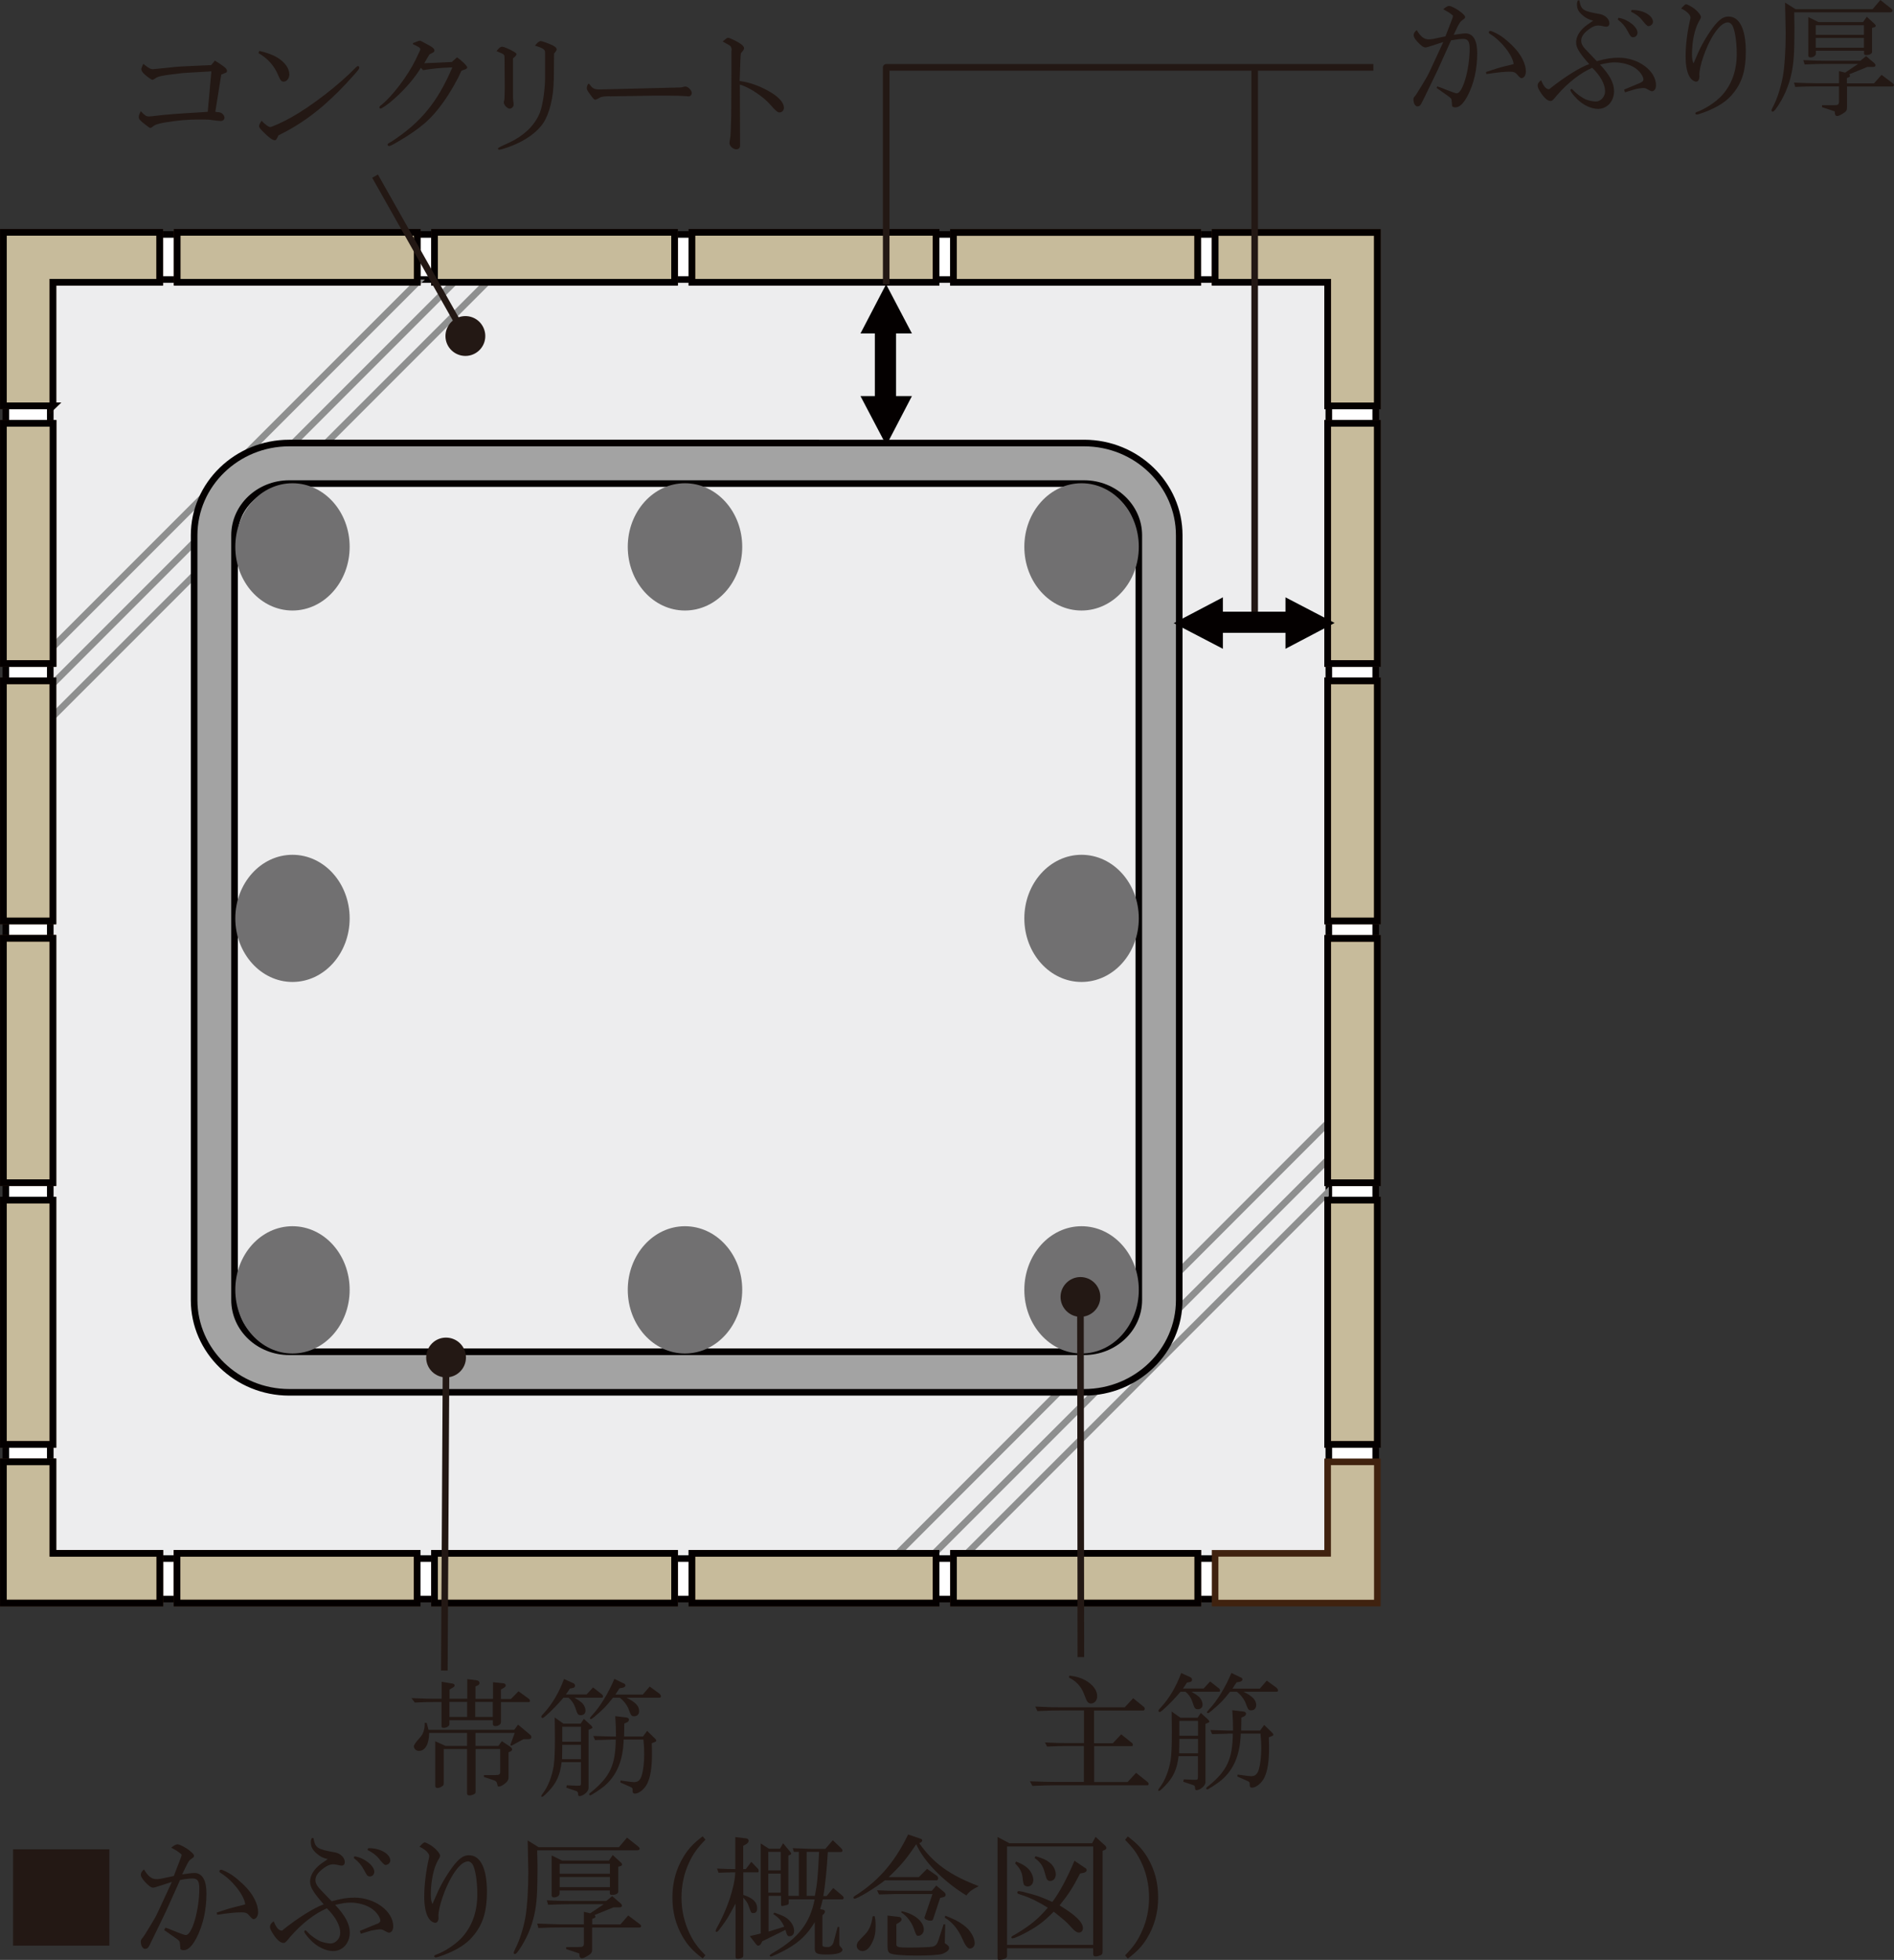
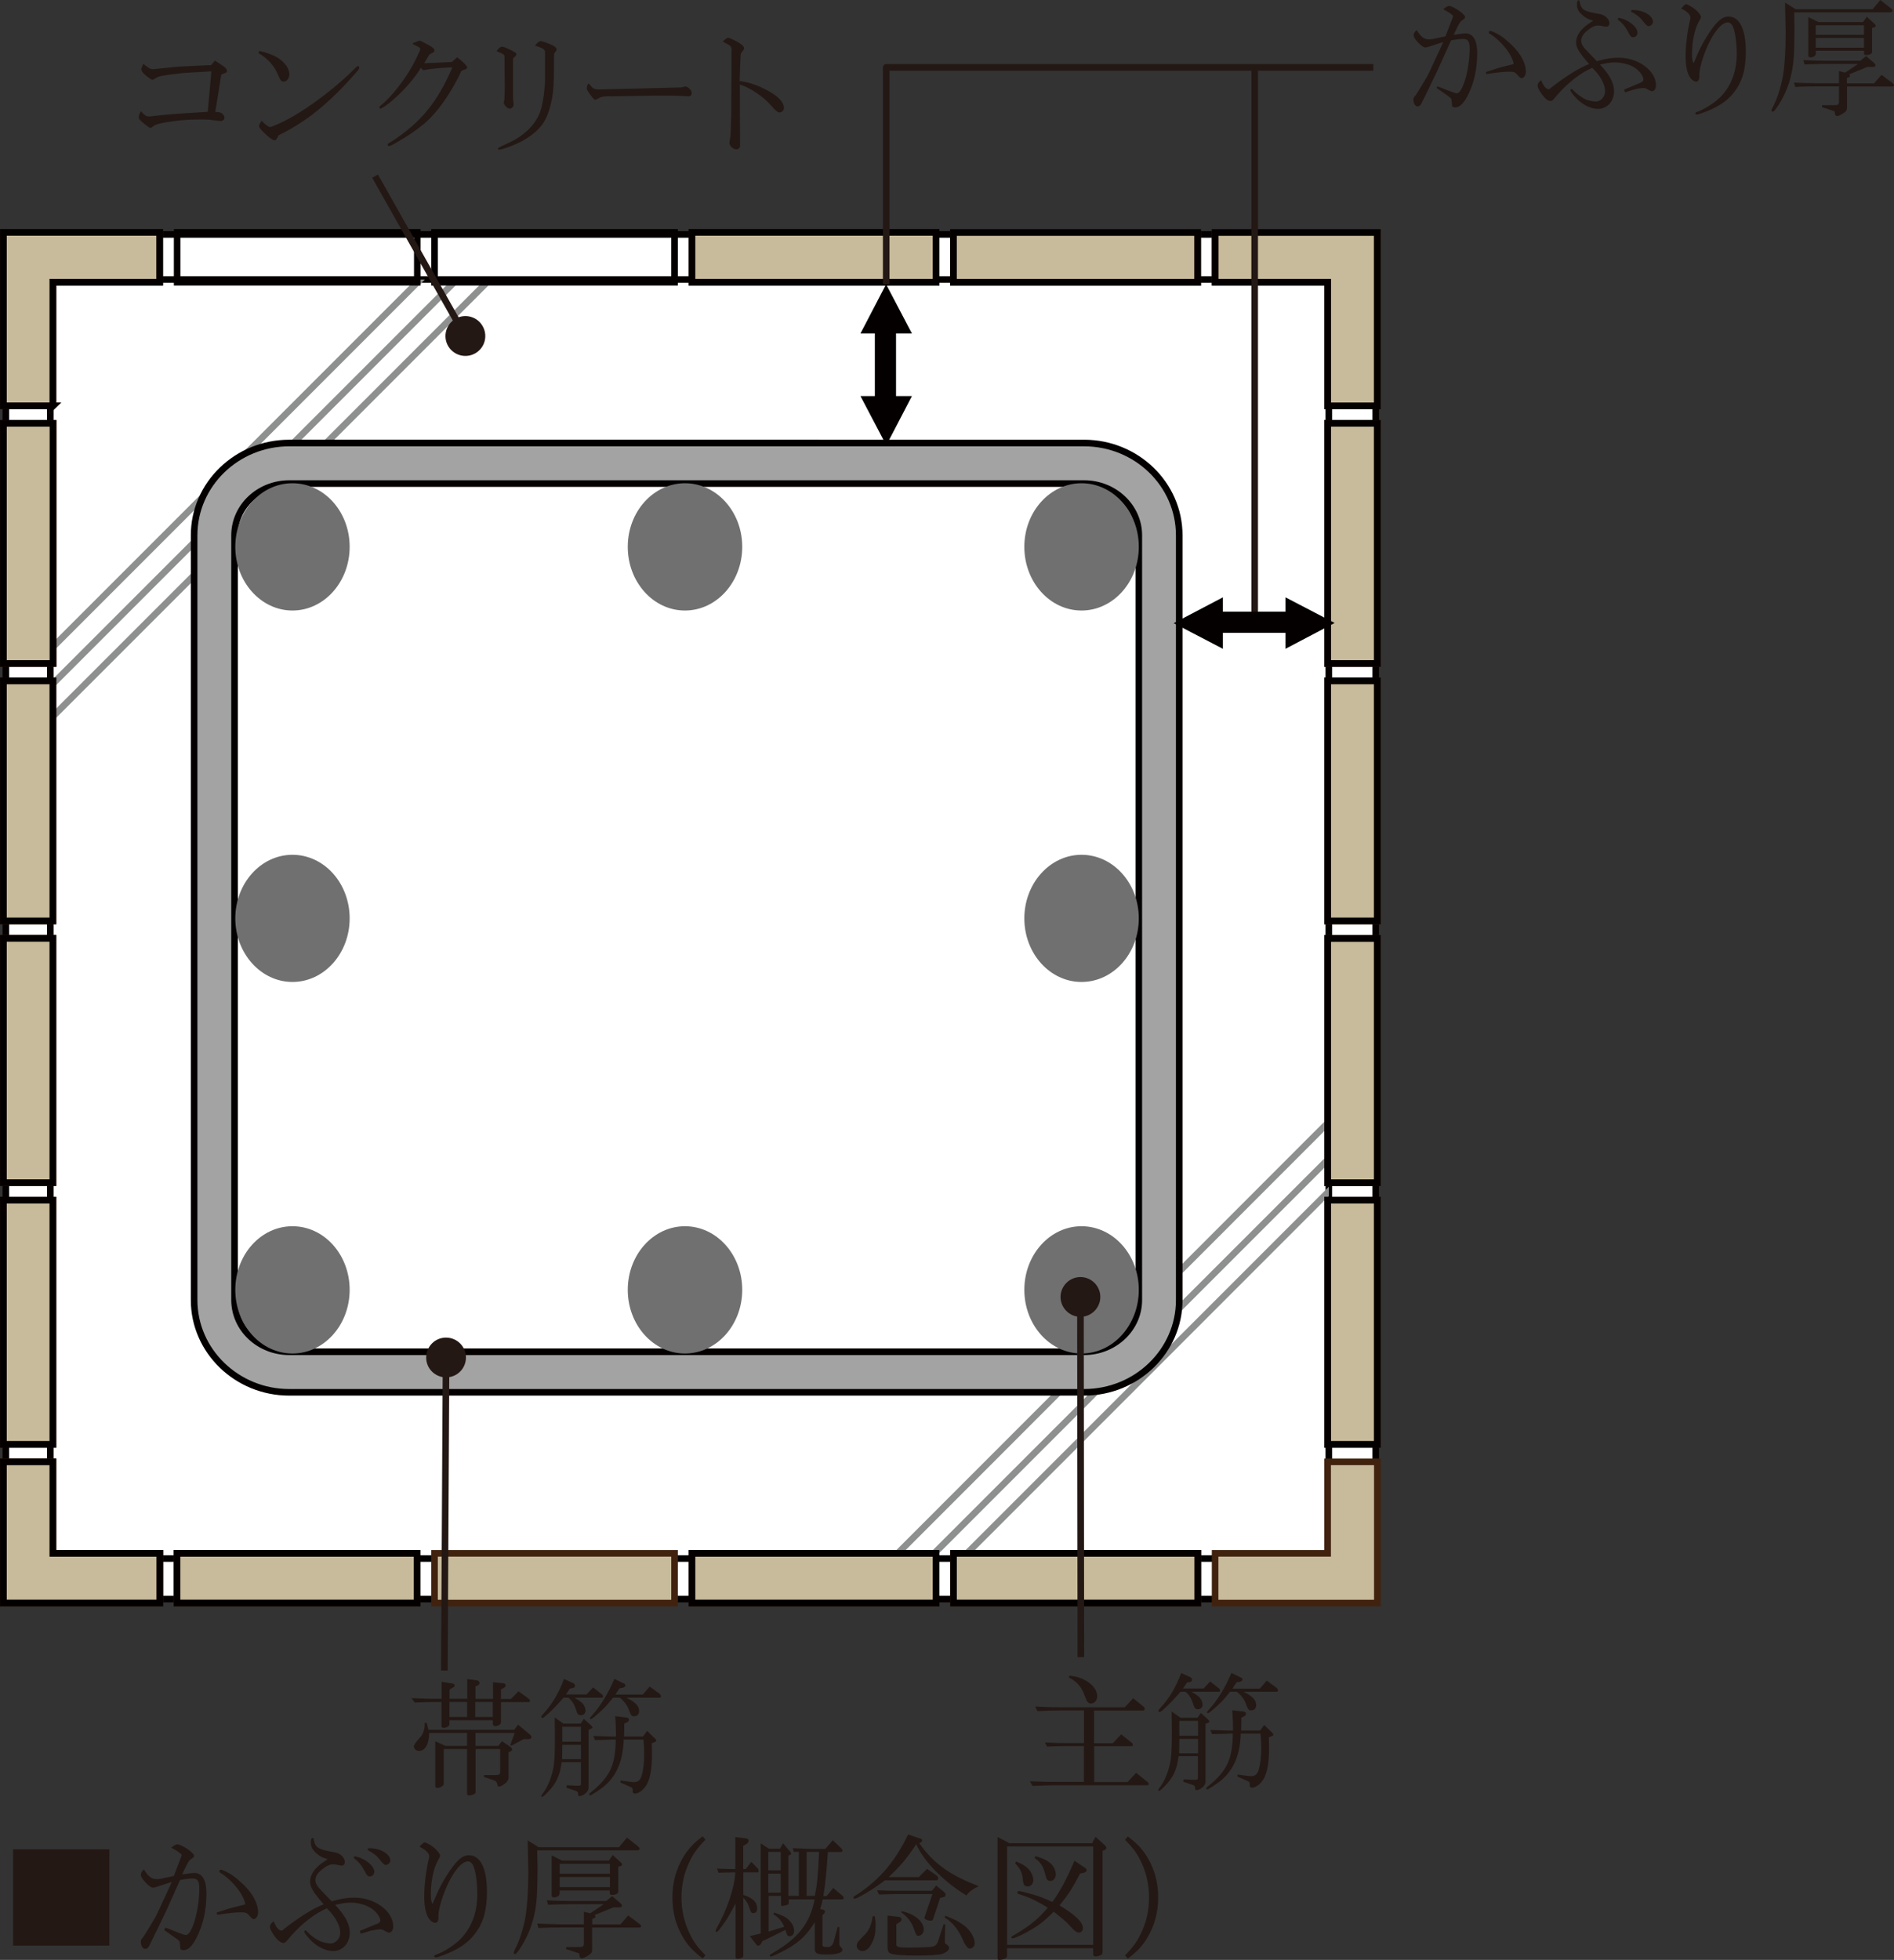
<svg xmlns="http://www.w3.org/2000/svg" id="b" data-name="レイヤー 2" width="175.23" height="181.25" viewBox="0 0 175.23 181.25">
  <rect x="0" y="0" width="175.23" height="181.25" fill="#333333" stroke="none" />
  <defs>
    <style>
      .e {
        fill: #a3a3a3;
      }

      .e, .f, .g, .h, .i, .j, .k, .l, .m {
        stroke-width: 0px;
      }

      .n {
        stroke: #8e8f8f;
      }

      .n, .f, .o, .p, .q {
        fill: none;
      }

      .n, .r, .o, .p, .q {
        stroke-width: .61px;
      }

      .s {
        clip-path: url(#d);
      }

      .g {
        fill: #777;
      }

      .h {
        fill: #e6e5e4;
      }

      .i {
        fill: #040000;
      }

      .r {
        fill: #c7bb9b;
        stroke: #40220f;
      }

      .j {
        fill: #fff;
      }

      .o, .q {
        stroke: #231814;
      }

      .k {
        fill: #231814;
      }

      .l {
        fill: #ededee;
      }

      .p {
        stroke: #040000;
      }

      .q {
        stroke-linejoin: round;
      }

      .m {
        fill: #717071;
      }
    </style>
    <clipPath id="d">
      <rect class="f" x="4.65" y="25.85" width="118.29" height="118.28" />
    </clipPath>
  </defs>
  <g id="c" data-name="STRUCTURE">
    <g>
      <g>
        <path class="k" d="m1.21,179.93v-8.91h8.91v8.91H1.21Z" />
        <path class="k" d="m15.31,178.27c.23.08.38.12.42.15.23.1.46.19.69.28.44.17.66.25.78.25.57,0,1.24-2.32,1.24-4.31,0-.67-.16-.92-.61-.92-.33,0-.73.05-1.17.14l-1.3,2.89c-.19.39-1.34,2.79-1.55,3.19-.1.2-.21.29-.39.29-.21,0-.39-.29-.39-.66,0-.15.02-.2.16-.36.15-.19.19-.26.74-1.16.39-.64.46-.76.71-1.29l1.26-2.72c-.14.05-.23.08-.28.09-.3.1-.6.2-.9.29q-.44.15-.54.15c-.2,0-.42-.16-.76-.53-.25-.27-.39-.5-.39-.65,0-.19.08-.33.29-.51.38.64.71.9,1.16.9.25,0,.38-.02,1.6-.29l.56-1.45c.15-.39.15-.4.16-.54-.19-.16-.34-.27-.44-.34l-.34-.19s-.09-.05-.18-.1c.3-.24.45-.31.59-.31.2,0,.8.32,1.16.62.28.24.36.34.36.46,0,.09-.04.12-.29.3-.14.09-.23.22-.41.58l-.4.82.16-.02c.39-.06.79-.11.97-.11.73,0,1.12.66,1.12,1.9,0,1.59-.33,2.97-.95,4.16-.41.75-.76,1.08-1.17,1.08-.14,0-.26-.05-.29-.11t-.05-.57c-.01-.15-.06-.2-.35-.41l-1.1-.77.09-.17Zm4.74-1.4q1.05-.36,1.83-.55c.46-.1.61-.15.81-.21-.1-.85-1.2-2.25-2.29-2.91-.08-.05-.1-.07-.1-.14,0-.09.06-.15.15-.15.15,0,.71.28,1.07.53.31.21.81.65,1.15.99.76.78,1.21,1.66,1.21,2.4,0,.38-.19.65-.44.65q-.1,0-.42-.38c-.16-.19-.33-.25-.66-.25-.56,0-1.05.05-2.27.22l-.04-.2Z" />
        <path class="k" d="m34.9,177.92c.19-.09.29-.19.29-.3,0-.32-.39-.85-.84-1.14-.49-.33-1.24-.53-1.92-.53-.4,0-.72.05-1.42.21.94,1,1.35,1.79,1.35,2.56,0,.98-.66,1.71-1.54,1.71-.66,0-1.45-.38-2.02-.95-.41-.42-.65-.74-.65-.85,0-.05.05-.11.1-.11s.06.01.3.25c.22.25.76.61,1.06.75.26.11.74.21.97.21.48,0,.9-.46.9-.99,0-.67-.46-1.51-1.24-2.26-1.14.49-2.34,1.42-3.41,2.66-.35.44-.46.54-.6.54-.27,0-.58-.25-.91-.75-.26-.4-.34-.56-.34-.74s.09-.33.34-.51c.24.59.47.86.75.86.02,0,.08-.02.12-.08,1.32-1.06,2.87-2.04,3.76-2.35-.95-1.08-1.26-1.59-1.26-2.09s.25-.98.72-1.42c.21-.19.36-.3.91-.67-.43-.1-.7-.24-1-.5-.41-.35-.56-.64-.56-1.05,0-.17.01-.25.09-.4h.15c.17.92.33,1.03,2.01,1.33.5.1.89.49.89.89,0,.2-.11.33-.29.33-.06,0-.24-.02-.44-.08-.12-.02-.24-.04-.36-.04-.25,0-.48.09-.79.3-.57.4-.84.76-.84,1.16,0,.24.09.44.34.74q.1.12,1.06,1.11l.11.11c.88-.25,1.42-.34,2.12-.34,1.87,0,3.57,1.26,3.57,2.65,0,.35-.16.59-.4.59q-.1,0-.54-.25c-.08-.04-.16-.06-.27-.06-.16,0-.66.08-.84.12l-.95.29-.09-.26,1.59-.66Zm-2.11-6.25c.87.11,1.84.86,1.84,1.42,0,.25-.17.44-.41.44-.21,0-.25-.05-.55-.61-.24-.45-.47-.72-.94-1.1l.06-.15Zm1.37-.75h.06c1,.01,1.89.55,1.89,1.14,0,.21-.21.41-.45.41q-.15,0-.61-.6c-.23-.29-.59-.56-1.05-.79l.06-.16h.1Z" />
        <path class="k" d="m40.57,177.37c0,.26-.12.45-.3.45s-.41-.15-.56-.35c-.3-.41-.46-1.12-.46-2.07,0-1.04.15-2.31.42-3.5.03-.1.04-.19.04-.26,0-.26-.41-.65-.9-.85.23-.28.39-.41.49-.41.09,0,.57.26.77.42.36.28.65.64.65.83,0,.05-.06.19-.24.49-.38.69-.62,1.9-.62,3.06,0,.45.04.65.15.9.04-.08.06-.12.06-.14l.38-.86c.36-.86,1.1-2.06,1.64-2.71.49-.58.85-.8,1.3-.8,1.06,0,1.66,1.22,1.66,3.39,0,1.71-.34,2.89-1.14,3.91-.65.85-1.56,1.45-2.95,1.96-.38.14-.55.19-.65.19-.08,0-.14-.05-.14-.11,0-.05.06-.11.19-.15.79-.29,1.71-.9,2.3-1.5,1-1.06,1.5-2.42,1.5-4.09,0-1.21-.19-2.37-.44-2.76-.12-.17-.26-.27-.41-.27-.45,0-.96.47-1.51,1.4-.65,1.1-1.24,2.84-1.24,3.65,0,.01,0,.06.01.14v.06Z" />
        <path class="k" d="m49.84,170.83h7.42l.75-.89,1.02.81c.1.08.15.15.15.21,0,.1-.09.16-.24.16h-9.24c.01.64.03,1.15.03,1.45,0,2.42-.06,3.44-.29,4.47-.24,1.15-.75,2.32-1.42,3.29-.16.24-.3.38-.38.38-.06,0-.11-.05-.11-.11,0-.09.03-.14.17-.44.36-.69.71-1.77.91-2.85.16-.92.27-2.55.27-4.17q0-.49-.06-2.94l1,.62Zm4.75,6.12l1.27-.85h-3.11c-.55,0-1,.01-2.04.05l-.12-.41c1.12.05,1.6.06,2.16.06h3.34l.55-.45.8.69c.06.06.1.12.1.19,0,.11-.08.16-.24.16h-.54l-1.75.71c.05.06.08.11.08.16,0,.04-.04.09-.1.11l-.2.09v.51h2.61l.72-.83,1.08.81c.08.06.12.12.12.17,0,.09-.08.14-.2.14h-4.34v2.02c0,.29-.07.4-.46.62-.25.15-.38.2-.5.2-.11,0-.2-.1-.21-.25-.01-.14-.01-.19-.03-.2,0-.01-.05-.03-.12-.04l-.17-.06-.91-.3v-.19h1.1c.45,0,.51-.04.54-.3v-1.51h-2.16c-.79,0-1.09.01-2.05.05l-.11-.41,1.12.04c.44.01.81.03,1.04.03h2.16v-1.16l.58.14Zm-2.57-4.89h4.32l.35-.51.75.69c.08.06.11.14.11.19,0,.08-.05.11-.16.15l-.19.05v2.31c0,.17-.22.3-.59.3-.11,0-.19-.05-.19-.12v-.29h-4.65v.29c0,.19-.25.35-.52.35-.14,0-.21-.06-.21-.19v-3.69l.98.48Zm4.41,1.22v-.92h-4.65v.92h4.65Zm0,1.24v-.94h-4.65v.94h4.65Z" />
        <path class="k" d="m65.26,170.13c-.8.84-1.16,1.35-1.55,2.21-.44.97-.66,2.04-.66,3.14,0,1.19.26,2.32.77,3.37.38.76.69,1.2,1.44,1.97l-.25.3c-.91-.7-1.4-1.22-1.88-2.06-.62-1.1-.92-2.25-.92-3.59,0-1.41.35-2.66,1.05-3.8.46-.74.9-1.2,1.75-1.85l.25.3Z" />
        <path class="k" d="m68.03,176.08c-.71,1.31-.75,1.38-1.27,2.09-.3.41-.38.49-.47.49-.05,0-.08-.04-.08-.1,0-.05.04-.15.1-.25,1-1.81,1.65-3.76,1.72-5.16-.7.01-.81.01-1.55.04l-.14-.39c.82.04.95.05,1.69.05v-2.96l.99.12c.15.01.24.1.24.23,0,.1-.08.21-.17.27l-.33.19v2.15h.24l.51-.67.64.67s.04.08.04.14c0,.09-.02.16-.06.16h-1.36v2.09c.89.29,1.28.66,1.28,1.26,0,.26-.12.42-.34.42s-.21,0-.46-.7c-.09-.25-.19-.4-.48-.72v5.32c0,.11-.01.15-.06.19-.1.08-.3.14-.46.14-.12,0-.2-.06-.2-.16v-4.9Zm2.35,2.71v-8.31l.77.49h1.01l.29-.51.7.84s.05.09.05.12c0,.05-.04.09-.1.11l-.16.06v3.74h.97v-4.07h-.46l-.11-.34c.41.01.8.03.92.03.38.01.64.03.75.03h1.35l.69-.8.73.7c.14.14.16.17.16.25,0,.09-.05.14-.11.14h-1.24c-.08,1.47-.25,3.16-.42,4.07h.31l.61-.74.88.74s.09.11.09.15c0,.06-.06.16-.09.16h-1.85c-.1.42-.11.49-.24.9l.29.06c.09.03.15.09.15.17,0,.06-.04.14-.07.19l-.16.15v2.74c0,.16.09.2.53.2.21,0,.42-.19.49-.42l.39-1.44h.15v1.49c0,.11.01.2.03.24.01.03.07.09.16.19.06.06.1.12.1.19,0,.28-.51.44-1.44.44s-1.12-.09-1.12-.58v-2.41c-.67,1.11-1.41,1.83-2.54,2.47-.51.3-1.41.71-1.52.71-.06,0-.11-.04-.11-.09q0-.08.39-.3c2.27-1.33,3.35-2.72,3.77-4.9h-2.4v.34c0,.09-.02.12-.11.16-.08.04-.45.12-.5.12-.06,0-.1-.06-.1-.15v-.79h-1.15v3.3l1.45-.45c-.26-.56-.53-.86-1.02-1.17l.1-.14c.85.31,1,.39,1.24.59.38.33.59.71.59,1.11,0,.3-.16.49-.44.49-.16,0-.24-.11-.36-.59l-2.15,1.06-.12.24c-.06.1-.15.16-.26.16-.06,0-.1-.03-.18-.12l-.59-.76,1.05-.25Zm1.85-5.82v-1.71h-1.15v1.71h1.15Zm0,2.06v-1.76h-1.15v1.76h1.15Zm3.16.3c.23-1.2.28-1.8.39-4.07h-1.15v4.07h.76Z" />
        <path class="k" d="m85.2,170.05c.08.02.12.09.12.16,0,.06-.05.12-.12.17l-.15.08c1.29,1.84,2.8,2.94,5.5,3.97-.65.34-.84.46-1.14.86-2.12-1.29-3.95-3.16-4.64-4.74-.95,1.41-1.38,1.92-2.55,3.04h2.79l.76-.76.89.62c.09.06.14.16.14.25,0,.1-.06.19-.14.19h-4.79c-.96.75-2.54,1.7-2.81,1.7-.06,0-.11-.05-.11-.11q0-.08.47-.36c2.01-1.36,3.4-3,4.6-5.47l1.17.4Zm-4.29,7.14c.08.27.1.49.1.89,0,.65-.08,1.06-.29,1.5-.26.57-.56.85-.92.85-.3,0-.54-.21-.54-.49,0-.1.04-.22.11-.35q.05-.08.67-.71c.39-.41.6-.92.69-1.65l.17-.04Zm5.72-2.81l.77.64s.09.14.09.2c0,.1-.06.19-.16.21l-.35.09-.66,1.99c-.04.08-.1.11-.24.11-.26,0-.54-.12-.55-.26,0-.03,0-.05.01-.06l.73-2.14h-3.45c-.28.01-.61.01-1.49.04l-.19-.39.97.04c.33.01.64.01.7.01h3.4l.41-.48Zm-3.46,2.89c.14.01.24.11.24.24,0,.08-.05.15-.15.23l-.33.21v1.85c0,.26.16.31,1.14.31s1.95-.04,2.17-.08c.33-.06.47-.22.62-.72l.44-1.35h.15l-.04,1.74c.31.2.4.3.4.45,0,.2-.25.41-.65.55-.29.09-1.21.15-2.36.15-1.29,0-2.2-.08-2.45-.21-.17-.09-.24-.28-.24-.69v-2.8l1.05.12Zm.24-.52c1.16.21,2.06.95,2.06,1.69,0,.31-.23.58-.51.58-.17,0-.19-.02-.47-.82-.24-.55-.62-1.03-1.1-1.34l.02-.1Zm4.04.41c.76.29,1.2.5,1.71.88.59.42,1.02,1.14,1.02,1.67,0,.27-.2.49-.46.49q-.3,0-.7-.94c-.42-.91-.91-1.49-1.61-1.92l.04-.17Z" />
        <path class="k" d="m93.42,170.46h7.62l.32-.59.91.83s.09.12.09.19-.06.15-.15.19l-.2.08v9.33c0,.19-.05.27-.21.34-.15.06-.32.1-.45.1-.14,0-.21-.08-.21-.21v-.55h-7.97v.7c0,.12-.06.2-.2.27-.12.05-.39.11-.53.11-.1,0-.15-.05-.15-.16v-11.21l1.12.59Zm7.72,9.4v-9.1h-7.97v9.1h7.97Zm-.72-7.11c.08.06.12.14.12.2,0,.1-.11.2-.26.24l-.35.07c-.69,1.33-1.06,1.9-1.9,2.95,1.5.91,2.16,1.56,2.16,2.1,0,.24-.15.41-.36.41-.22,0-.44-.16-.84-.62-.3-.34-.62-.62-1.5-1.31-.97.97-1.51,1.38-2.79,2.05-.51.26-.9.42-1.03.42-.05,0-.1-.05-.1-.1,0-.06.03-.09.41-.3,1.38-.82,2.11-1.44,2.96-2.44-.81-.51-1.61-.91-2.32-1.14-.46-.15-.5-.16-.5-.27,0-.08.06-.12.16-.12.12,0,.51.09,1.11.26.74.2,1.17.38,1.97.74.64-.84,1.35-2.15,2.05-3.81l.99.67Zm-6.42-.6c.59.24.81.38,1.06.6.31.27.54.74.54,1.1s-.22.61-.52.61c-.12,0-.26-.06-.33-.14q-.08-.1-.14-.67c-.06-.52-.25-.89-.69-1.32l.08-.18Zm1.81-.49c.7.21.99.34,1.3.59.35.27.57.71.57,1.09,0,.35-.22.61-.52.61-.12,0-.23-.05-.3-.15-.04-.05-.06-.14-.25-.79-.14-.49-.42-.86-.9-1.19l.1-.16Z" />
        <path class="k" d="m104.34,169.83c.92.7,1.4,1.22,1.89,2.06.62,1.09.92,2.25.92,3.59,0,1.41-.35,2.66-1.05,3.8-.46.74-.91,1.2-1.76,1.85l-.25-.3c.81-.84,1.16-1.34,1.55-2.21.45-.97.67-2.04.67-3.14,0-1.19-.26-2.34-.77-3.37-.38-.76-.7-1.2-1.45-1.97l.25-.3Z" />
      </g>
      <g>
        <g>
          <rect class="h" x="4.65" y="25.85" width="118.29" height="118.28" />
          <rect class="j" x=".54" y="21.68" width="126.74" height="126.2" />
          <rect class="p" x=".54" y="21.68" width="126.74" height="126.2" />
-           <rect class="l" x="4.65" y="25.85" width="118.29" height="118.28" />
          <rect class="p" x="4.65" y="25.85" width="118.29" height="118.28" />
          <g class="s">
            <path class="n" d="m126.98,106.14l-42.51,42.51m40.99-44.02l-42.51,42.51m40.81-44.21l-42.5,42.52M46,25.16L3.49,67.66M44.48,23.64L1.97,66.15M42.79,21.94L.28,64.45" />
          </g>
          <path class="e" d="m21.7,120.23V49.5c0-2.64,2.27-4.78,5.06-4.78h73.54c2.79,0,5.06,2.15,5.06,4.78v70.73c0,2.64-2.27,4.78-5.06,4.78H26.76c-2.79,0-5.06-2.14-5.06-4.78Zm5.06-79.26c-4.85,0-8.8,3.83-8.8,8.53v70.73c0,4.7,3.95,8.53,8.8,8.53h73.54c4.86,0,8.8-3.83,8.8-8.53V49.5c0-4.7-3.95-8.53-8.8-8.53H26.76Z" />
          <path class="p" d="m21.7,120.23V49.5c0-2.64,2.27-4.78,5.06-4.78h73.54c2.79,0,5.06,2.15,5.06,4.78v70.73c0,2.64-2.27,4.78-5.06,4.78H26.76c-2.79,0-5.06-2.14-5.06-4.78Zm5.06-79.26c-4.85,0-8.8,3.83-8.8,8.53v70.73c0,4.7,3.95,8.53,8.8,8.53h73.54c4.86,0,8.8-3.83,8.8-8.53V49.5c0-4.7-3.95-8.53-8.8-8.53H26.76Z" />
          <path class="r" d="m4.9,85.17v-22.21H.31v22.21h4.6Z" />
          <path class="p" d="m4.9,85.17v-22.21H.31v22.21h4.6Z" />
          <path class="r" d="m.31,61.36h4.6v-22.21H.31v22.21Z" />
          <path class="p" d="m.31,61.36h4.6v-22.21H.31v22.21Z" />
          <path class="r" d="m4.9,133.58v-22.6H.31v22.6h4.6Z" />
          <path class="p" d="m4.9,133.58v-22.6H.31v22.6h4.6Z" />
-           <path class="r" d="m16.39,26.1h22.22v-4.61h-22.22v4.61Z" />
          <path class="p" d="m16.39,26.1h22.22v-4.61h-22.22v4.61Z" />
          <path class="r" d="m4.9,109.37v-22.6H.31v22.6h4.6Z" />
          <path class="p" d="m4.9,109.37v-22.6H.31v22.6h4.6Z" />
          <path class="r" d="m88.21,21.5v4.61h22.6v-4.61h-22.6Z" />
          <path class="p" d="m88.21,21.5v4.61h22.6v-4.61h-22.6Z" />
-           <path class="r" d="m40.2,26.1h22.21v-4.61h-22.21v4.61Z" />
          <path class="p" d="m40.2,26.1h22.21v-4.61h-22.21v4.61Z" />
          <path class="r" d="m112.42,26.1h10.41v11.44h4.6v-16.04h-15.01v4.61Z" />
          <path class="p" d="m112.42,26.1h10.41v11.44h4.6v-16.04h-15.01v4.61Z" />
          <path class="r" d="m64.01,26.1h22.6v-4.61h-22.6v4.61Z" />
          <path class="p" d="m64.01,26.1h22.6v-4.61h-22.6v4.61Z" />
          <path class="r" d="m38.6,148.25v-4.6h-22.22v4.6h22.22Z" />
          <path class="p" d="m38.6,148.25v-4.6h-22.22v4.6h22.22Z" />
          <path class="r" d="m4.9,37.54v-11.44h9.88v-4.61H.31v16.04h4.6Z" />
          <path class="p" d="m4.9,37.54v-11.44h9.88v-4.61H.31v16.04h4.6Z" />
          <path class="r" d="m62.41,143.65h-22.21v4.6h22.21v-4.6Z" />
-           <path class="p" d="m62.41,143.65h-22.21v4.6h22.21v-4.6Z" />
          <path class="r" d="m122.83,39.15v22.21h4.6v-22.21h-4.6Z" />
          <path class="p" d="m122.83,39.15v22.21h4.6v-22.21h-4.6Z" />
          <path class="r" d="m14.78,143.65H4.9v-8.46H.31v13.06h14.48v-4.6Z" />
          <path class="p" d="m14.78,143.65H4.9v-8.46H.31v13.06h14.48v-4.6Z" />
          <path class="g" d="m122.83,135.19v8.46h-10.41v4.6h15.01v-13.06h-4.6Z" />
          <path class="r" d="m122.83,135.19v8.46h-10.41v4.6h15.01v-13.06h-4.6Z" />
          <path class="r" d="m122.83,62.96v22.21h4.6v-22.21h-4.6Z" />
          <path class="p" d="m122.83,62.96v22.21h4.6v-22.21h-4.6Z" />
          <path class="r" d="m110.82,143.65h-22.6v4.6h22.6v-4.6Z" />
          <path class="p" d="m110.82,143.65h-22.6v4.6h22.6v-4.6Z" />
          <path class="r" d="m86.61,143.65h-22.6v4.6h22.6v-4.6Z" />
          <path class="p" d="m86.61,143.65h-22.6v4.6h22.6v-4.6Z" />
          <path class="r" d="m127.43,110.98h-4.6v22.6h4.6v-22.6Z" />
          <path class="p" d="m127.43,110.98h-4.6v22.6h4.6v-22.6Z" />
          <path class="r" d="m122.83,86.78v22.6h4.6v-22.6h-4.6Z" />
          <path class="p" d="m122.83,86.78v22.6h4.6v-22.6h-4.6Z" />
          <path class="m" d="m27.06,44.69c2.93,0,5.29,2.63,5.29,5.88s-2.37,5.89-5.29,5.89-5.29-2.64-5.29-5.89,2.36-5.88,5.29-5.88" />
          <path class="m" d="m63.37,44.69c2.93,0,5.3,2.63,5.3,5.88s-2.37,5.89-5.3,5.89-5.29-2.64-5.29-5.89,2.37-5.88,5.29-5.88" />
          <path class="m" d="m100.06,44.69c2.93,0,5.3,2.63,5.3,5.88s-2.37,5.89-5.3,5.89-5.29-2.64-5.29-5.89,2.37-5.88,5.29-5.88" />
          <path class="m" d="m27.06,113.4c2.93,0,5.29,2.63,5.29,5.88s-2.37,5.89-5.29,5.89-5.29-2.64-5.29-5.89,2.36-5.88,5.29-5.88" />
          <path class="m" d="m63.37,113.4c2.93,0,5.3,2.63,5.3,5.88s-2.37,5.89-5.3,5.89-5.29-2.64-5.29-5.89,2.37-5.88,5.29-5.88" />
          <path class="m" d="m100.06,113.4c2.93,0,5.3,2.63,5.3,5.88s-2.37,5.89-5.3,5.89-5.29-2.64-5.29-5.89,2.37-5.88,5.29-5.88" />
          <path class="m" d="m27.06,79.05c2.93,0,5.29,2.63,5.29,5.88s-2.37,5.88-5.29,5.88-5.29-2.64-5.29-5.88,2.36-5.88,5.29-5.88" />
          <path class="m" d="m100.06,79.05c2.93,0,5.3,2.63,5.3,5.88s-2.37,5.88-5.3,5.88-5.29-2.64-5.29-5.88,2.37-5.88,5.29-5.88" />
          <path class="q" d="m127.06,6.23h-45.07v20.06m34.09,30.65V6.28" />
          <polyline class="i" points="82.9 30.84 84.37 30.84 81.98 26.29 79.61 30.84 80.94 30.84 80.94 36.63 79.61 36.63 82 41.18 84.37 36.63 82.9 36.63 82.9 30.84" />
          <polyline class="i" points="118.93 58.52 118.93 60 123.48 57.61 118.93 55.24 118.93 56.57 113.14 56.57 113.14 55.24 108.59 57.63 113.14 60 113.14 58.52 118.93 58.52" />
          <g>
            <path class="k" d="m95.28,164.73c1.26.05,1.76.06,2.36.06h2.64v-3.32h-1.52c-.59,0-.96.01-1.89.05l-.19-.38c1.05.05,1.47.06,2.09.06h1.52v-3.02h-2.15c-.6,0-1.06.01-2.16.06l-.2-.42c1.21.06,1.68.07,2.36.07h5.92l.78-.84,1.01.82s.06.1.06.16-.07.16-.12.16h-4.57v3.02h1.74l.77-.82,1.03.82s.05.08.05.14c0,.07-.04.13-.07.13h-3.51v3.32h3.09l.79-.85,1.1.88s.06.08.06.14-.04.13-.07.13h-8.55c-.52,0-.98.01-2.13.06l-.23-.42Zm3.67-9.77c.65.08,1.02.19,1.46.43.71.4,1.1.92,1.1,1.48,0,.38-.25.67-.58.67-.14,0-.26-.07-.37-.23q-.04-.06-.3-.73c-.26-.65-.72-1.13-1.36-1.44l.04-.18Z" />
            <path class="k" d="m109.22,158.85h1.58l.3-.44.68.62c.06.06.11.14.11.19,0,.04-.05.07-.17.12l-.19.08v5.34c0,.25-.13.44-.43.65-.13.08-.29.14-.4.14-.1,0-.13-.05-.13-.16-.01-.19-.05-.26-.16-.3l-.94-.32.05-.22.85.04h.16c.25.01.3-.02.3-.22v-1.96h-1.79c-.14,1.21-.49,1.96-1.26,2.75-.34.35-.48.46-.55.46-.05,0-.07-.02-.07-.07,0-.06.04-.11.19-.32.43-.56.79-1.49.95-2.42.08-.53.12-1.24.12-2.65,0-.46-.01-.97-.02-1.88l.82.58Zm.94-3.73c.07.04.13.13.13.23s-.08.18-.2.2l-.28.06c-.14.23-.18.28-.37.54h1.92l.6-.65.85.67s.07.1.07.16c0,.08-.04.12-.1.12h-2.55c.4.23.5.31.66.44.23.2.37.5.37.77,0,.24-.18.41-.42.41-.28,0-.32-.07-.54-.74-.14-.38-.34-.65-.62-.88h-.46q-.8.95-1.65,1.7c-.16.13-.23.18-.28.18-.06,0-.11-.06-.11-.12,0-.07.05-.13.22-.31.75-.8,1.43-1.93,1.88-3.18l.88.4Zm.68,7.02v-1.33h-1.73c0,.62-.01.72-.02,1.33h1.75Zm0-1.62v-1.38h-1.73v1.38h1.73Zm2.77-.19c-.49.01-1.28.04-1.47.04l-.16-.38c.35.01.78.02,1.61.05h.49c-.01-.85-.01-.98-.07-1.88l1.02.12c.17.02.25.1.25.2s-.07.2-.18.25l-.25.11-.02,1.2h1.75l.38-.52.74.72c.07.07.11.13.11.18s-.06.11-.16.14l-.26.1.02.74v.26c0,1.25-.14,2.12-.43,2.72-.25.52-.77.94-1.14.94-.17,0-.23-.08-.22-.31,0-.18-.02-.22-.19-.3l-.95-.42.02-.18.98.13c.1.01.22.02.26.02.38,0,.59-.18.73-.64.13-.44.22-1.19.22-1.92,0-.43-.01-.73-.07-1.38h-1.83c-.05,1.94-.64,3.35-1.83,4.34-.34.28-1.17.82-1.26.82-.06,0-.1-.04-.1-.1s.05-.11.25-.25c1.69-1.4,2.18-2.47,2.21-4.81h-.46Zm1.18-5.21c.11.05.16.12.16.19,0,.12-.12.2-.29.23l-.25.04c-.18.25-.2.29-.38.58h2.53l.64-.74.9.66c.08.07.14.17.14.25,0,.07-.05.12-.12.12h-3.07c.85.43,1.17.77,1.17,1.24,0,.29-.18.48-.46.48-.25,0-.29-.05-.55-.76-.17-.37-.47-.74-.79-.96h-.62c-.65.83-.85,1.03-1.73,1.78-.18.14-.26.2-.32.2-.05,0-.08-.04-.08-.08s.04-.1.23-.31c.72-.77,1.49-2.03,2.03-3.33l.88.43Z" />
          </g>
          <g>
            <path class="k" d="m132.97,7.99c.22.07.36.12.41.14.22.1.44.18.66.26.42.17.64.24.74.24.55,0,1.19-2.23,1.19-4.14,0-.65-.16-.89-.59-.89-.31,0-.7.05-1.13.13l-1.25,2.77c-.18.37-1.28,2.67-1.49,3.06-.1.19-.2.28-.37.28-.2,0-.37-.28-.37-.63,0-.14.02-.19.16-.35.14-.18.18-.25.71-1.12.37-.61.44-.73.68-1.24l1.21-2.61c-.13.05-.22.07-.26.08-.29.1-.58.19-.86.28q-.42.14-.52.14c-.19,0-.41-.16-.73-.5-.24-.26-.37-.48-.37-.62,0-.18.07-.31.28-.49.36.61.68.86,1.12.86.24,0,.36-.02,1.54-.28l.54-1.39c.14-.37.14-.38.16-.52-.18-.16-.32-.26-.42-.32l-.32-.18s-.08-.05-.17-.1c.29-.23.43-.3.56-.3.19,0,.77.31,1.12.6.26.23.35.32.35.44,0,.08-.04.12-.28.29-.13.08-.22.22-.4.55l-.38.79.16-.02c.37-.06.76-.11.94-.11.7,0,1.08.64,1.08,1.82,0,1.52-.31,2.85-.91,3.99-.4.72-.73,1.03-1.13,1.03-.13,0-.25-.05-.28-.11t-.05-.55c-.01-.14-.06-.19-.34-.4l-1.05-.74.08-.17Zm4.54-1.34q1.01-.35,1.75-.53c.44-.1.59-.14.78-.2-.1-.82-1.15-2.16-2.2-2.79-.07-.05-.1-.07-.1-.13,0-.08.06-.14.14-.14.14,0,.68.26,1.03.5.3.2.78.62,1.1.95.73.74,1.16,1.6,1.16,2.3,0,.36-.18.62-.42.62q-.1,0-.41-.36c-.16-.18-.31-.24-.64-.24-.54,0-1.01.05-2.18.22l-.04-.19Z" />
            <path class="k" d="m151.77,7.65c.18-.08.28-.18.28-.29,0-.31-.37-.82-.8-1.09-.47-.31-1.19-.5-1.85-.5-.38,0-.7.05-1.37.2.9.96,1.3,1.71,1.3,2.46,0,.94-.64,1.64-1.48,1.64-.64,0-1.39-.36-1.94-.91-.4-.41-.62-.71-.62-.82,0-.05.05-.11.1-.11s.06.01.29.24c.22.24.73.59,1.02.72.25.11.71.2.94.2.46,0,.86-.44.86-.95,0-.65-.44-1.45-1.19-2.17-1.09.47-2.24,1.37-3.27,2.55-.33.42-.44.52-.58.52-.26,0-.55-.24-.88-.72-.25-.38-.32-.54-.32-.71s.08-.31.32-.49c.23.56.46.83.72.83.02,0,.07-.02.12-.07,1.27-1.02,2.76-1.96,3.61-2.25-.91-1.03-1.21-1.52-1.21-2s.24-.94.7-1.37c.2-.18.35-.29.88-.65-.41-.1-.67-.23-.96-.48-.4-.34-.54-.61-.54-1.01,0-.17.01-.24.08-.38h.14c.17.89.31.98,1.93,1.27.48.1.85.47.85.85,0,.19-.11.31-.28.31-.06,0-.23-.02-.42-.07-.12-.02-.23-.04-.35-.04-.24,0-.46.08-.76.29-.55.38-.8.73-.8,1.12,0,.23.08.42.32.71q.1.12,1.02,1.07l.11.11c.84-.24,1.37-.32,2.04-.32,1.8,0,3.43,1.21,3.43,2.54,0,.34-.16.56-.38.56q-.1,0-.52-.24c-.07-.04-.16-.06-.26-.06-.16,0-.64.07-.8.12l-.91.28-.08-.25,1.52-.64Zm-2.03-6c.84.11,1.76.83,1.76,1.37,0,.24-.17.42-.4.42-.2,0-.24-.05-.53-.59-.23-.43-.46-.7-.9-1.05l.06-.14Zm1.32-.72h.06c.96.01,1.81.53,1.81,1.09,0,.2-.2.4-.43.4q-.14,0-.59-.58c-.22-.28-.56-.54-1.01-.76l.06-.16h.1Z" />
            <path class="k" d="m157.22,7.12c0,.25-.12.43-.29.43s-.4-.14-.54-.34c-.29-.4-.44-1.08-.44-1.99,0-1,.14-2.22.41-3.36.02-.1.04-.18.04-.25,0-.25-.4-.62-.86-.82.22-.26.37-.4.47-.4.08,0,.55.25.74.41.35.26.62.61.62.79,0,.05-.06.18-.23.47-.36.66-.6,1.82-.6,2.94,0,.43.04.62.14.86.04-.07.06-.12.06-.13l.36-.83c.35-.83,1.06-1.98,1.57-2.6.47-.55.82-.77,1.25-.77,1.02,0,1.6,1.17,1.6,3.25,0,1.64-.32,2.77-1.09,3.75-.62.82-1.5,1.39-2.83,1.88-.36.13-.53.18-.62.18-.07,0-.13-.05-.13-.11,0-.05.06-.11.18-.14.76-.28,1.64-.86,2.21-1.44.96-1.02,1.44-2.33,1.44-3.92,0-1.16-.18-2.28-.42-2.65-.12-.17-.25-.26-.4-.26-.43,0-.92.46-1.45,1.34-.62,1.06-1.19,2.72-1.19,3.5,0,.01,0,.06.01.13v.06Z" />
            <path class="k" d="m166.13.85h7.12l.72-.85.98.78c.1.07.14.14.14.2,0,.1-.08.16-.23.16h-8.86c.01.61.02,1.1.02,1.39,0,2.33-.06,3.3-.28,4.29-.23,1.1-.72,2.23-1.37,3.15-.16.23-.29.36-.36.36-.06,0-.11-.05-.11-.11,0-.08.02-.13.17-.42.35-.66.68-1.7.88-2.74.16-.89.26-2.45.26-4q0-.47-.06-2.82l.96.6Zm4.56,5.88l1.22-.82h-2.99c-.53,0-.96.01-1.96.05l-.12-.4c1.08.05,1.54.06,2.08.06h3.2l.53-.43.77.66c.06.06.1.12.1.18,0,.11-.07.16-.23.16h-.52l-1.68.68c.05.06.07.11.07.16,0,.04-.04.08-.1.11l-.19.08v.49h2.51l.7-.79,1.03.78c.07.06.12.12.12.17,0,.08-.07.13-.19.13h-4.16v1.94c0,.28-.07.38-.44.6-.24.14-.36.19-.48.19-.11,0-.19-.1-.2-.24-.01-.13-.01-.18-.02-.19,0-.01-.05-.02-.12-.04l-.17-.06-.88-.29v-.18h1.05c.43,0,.49-.04.52-.29v-1.45h-2.08c-.76,0-1.04.01-1.97.05l-.11-.4,1.08.04c.42.01.78.02,1,.02h2.08v-1.12l.55.13Zm-2.47-4.69h4.15l.34-.49.72.66c.07.06.11.13.11.18,0,.07-.05.11-.16.14l-.18.05v2.22c0,.17-.22.29-.56.29-.11,0-.18-.05-.18-.12v-.28h-4.46v.28c0,.18-.24.34-.5.34-.13,0-.2-.06-.2-.18V1.58l.94.46Zm4.23,1.18v-.89h-4.46v.89h4.46Zm0,1.19v-.9h-4.46v.9h4.46Z" />
          </g>
        </g>
        <g>
          <line class="o" x1="99.96" y1="119.94" x2="100" y2="153.25" />
          <path class="k" d="m101.8,119.94c0-1.02-.83-1.84-1.84-1.84s-1.84.83-1.84,1.84.83,1.84,1.84,1.84,1.84-.83,1.84-1.84Z" />
        </g>
        <g>
          <path class="k" d="m19.55,6.6l-2.42.14c-.2.01-.25.02-1.25.14l-.58.08c-.59.1-.71.13-1.01.34-.08.05-.16.08-.19.08-.08,0-.36-.19-.71-.49-.22-.19-.32-.36-.32-.52t.08-.22.11-.24c.11.08.2.16.25.19.28.22.46.3.62.3q.07,0,.72-.07c1.12-.12,1.61-.17,2.29-.2l2.4-.11.34-.41q.22.12.71.46c.29.2.41.34.41.48,0,.06-.02.12-.07.16,0,0-.16.06-.46.19l-.55,3.44c.06.01.11.01.12.02.31.02.42.06.53.16.13.11.2.25.2.37,0,.18-.16.3-.36.3-.11,0-.42-.04-.75-.08-.25-.05-.59-.06-1.16-.06-1.16,0-2,.07-3.32.29-.6.11-.84.19-1.1.41-.06.06-.12.08-.16.08-.07,0-.17-.06-.44-.28-.53-.4-.64-.53-.64-.73,0-.14.04-.24.18-.54.38.41.52.49.74.49.1,0,.29-.01.47-.04,1.34-.16,1.96-.2,4.44-.35l.55-.04.34-3.77Z" />
          <path class="k" d="m24,4.71c.76.18,1.24.36,1.67.62.7.43,1.1,1.01,1.1,1.55,0,.36-.24.67-.52.67-.22,0-.31-.12-.52-.61-.35-.85-.97-1.55-1.82-2.03l.08-.2Zm1.64,8.04c-.07.16-.13.22-.2.22-.22,0-.53-.22-1.03-.72-.36-.36-.44-.47-.44-.58s.06-.24.23-.5c.36.37.65.58.8.58.14,0,1.26-.5,1.94-.89,1.85-1.03,4.43-3.02,5.95-4.59.1-.1.18-.16.23-.16.06,0,.12.06.12.13,0,.11-.07.22-.41.6-1.08,1.22-1.86,2-2.94,2.95-1.32,1.13-2.65,2.01-4.12,2.72-.05.11-.1.2-.12.24Z" />
          <path class="k" d="m42.26,5.29c.38.24.97.8.97.95,0,.08-.12.17-.38.24-.16.05-.17.07-.24.23-.28.66-.98,1.89-1.58,2.72-1.08,1.54-2.12,2.45-4.21,3.67-.43.26-.73.41-.82.41-.07,0-.14-.06-.14-.13s.02-.1.35-.28c2.71-1.76,4.27-3.65,5.64-6.87-1.34.06-1.82.11-2.71.26l-.2-.22c-.58.95-1.45,1.97-2.48,2.88-.5.46-1.13.89-1.26.89-.05,0-.1-.05-.1-.11,0-.07.04-.12.23-.26,1.02-.84,2.4-2.67,3.13-4.16.17-.36.28-.6.31-.66.07-.12.11-.22.11-.29,0-.14-.05-.18-.67-.47-.01-.02-.01-.05-.01-.06,0-.04.04-.06.1-.08q.47-.19.55-.19t1.03.54c.24.16.31.24.31.37,0,.12-.05.17-.3.28-.13.06-.17.08-.24.22l-.06.1c-.05.08-.18.32-.34.58.19-.01.32-.01.38-.02l.58-.02,1.45-.07h.13s.48-.42.48-.42Z" />
          <path class="k" d="m46.68,5.52c0-.38-.01-.43-.1-.49-.11-.08-.25-.14-.64-.3.19-.28.37-.41.52-.41.16,0,.73.25,1.12.48.16.1.2.14.2.2,0,.11-.1.22-.32.4v3.31c0,.26.01.53.02.56.02.19.04.32.04.41,0,.19-.18.37-.37.37-.22,0-.54-.35-.54-.58,0,0,.02-.11.05-.25.01-.02.01-.14.02-.31l.02-.75-.02-2.64Zm4.55,1.88c-.01,1.52-.38,3.08-.95,3.95-.52.82-1.6,1.61-2.89,2.12-.41.17-1.09.38-1.2.38-.07,0-.12-.05-.12-.12q0-.08,1-.52c1.32-.61,2.28-1.5,2.77-2.55.29-.5.56-2.03.59-3.32v-2.47c.02-.28-.19-.43-.94-.65.25-.3.4-.42.54-.42.13,0,.79.24,1.13.41.22.12.34.23.34.34s-.05.18-.24.41l-.02,2.45Z" />
          <path class="k" d="m56.41,8.9c-.44,0-.76.04-.88.11l-.32.17s-.08.04-.13.04c-.11,0-.16-.05-.47-.47-.29-.4-.32-.47-.32-.59,0-.18.1-.42.17-.42.04,0,.07.04.14.13.23.32.4.4.88.4l.91-.02,6.48-.16c.08,0,.16-.01.22-.02.18-.05.29-.07.32-.07.24,0,.59.35.59.59,0,.18-.12.32-.29.32-.05,0-.16-.01-.26-.02-.22-.02-1.03-.05-2-.05h-.62l-4.4.07Z" />
          <path class="k" d="m67.69,4.68c.01-.24-.05-.4-.22-.5-.05-.04-.25-.14-.61-.34.3-.26.41-.35.5-.35.13,0,.88.36,1.14.55.24.17.34.29.34.42,0,.08-.06.19-.16.3-.07.08-.12.14-.13.16-.01.05-.04.28-.05.61l-.07,1.96c.97.13,1.89.47,2.85,1.03.79.46,1.25,1,1.25,1.44,0,.26-.18.44-.43.44q-.22,0-.77-.65c-.65-.78-1.99-1.68-2.88-1.93l.02,5.67c0,.18-.14.32-.34.32-.3,0-.64-.3-.64-.58,0-.06.02-.24.07-.52.01-.05.04-.24.04-.44l.05-1.55.02-3.74v-2.13s0-.18,0-.18Z" />
        </g>
        <g>
          <line class="o" x1="43.05" y1="31.07" x2="34.7" y2="16.29" />
          <path class="k" d="m41.45,31.98c.5.88,1.62,1.2,2.51.7s1.2-1.62.7-2.51-1.62-1.2-2.51-.7c-.88.5-1.2,1.62-.7,2.51Z" />
        </g>
        <g>
          <path class="k" d="m38.07,157.04c1.31.05,1.68.06,2.08.06h.71v-1.57l.98.16c.14.02.22.08.22.18,0,.07-.05.13-.16.19l-.31.19v.85h1.64v-1.82l.91.12c.12.02.22.12.22.23,0,.1-.06.18-.13.22l-.24.11v1.15h1.62v-1.54l.98.1c.12.01.2.1.2.19,0,.08-.06.16-.16.22l-.28.16v.88h.92l.7-.71.9.65c.12.1.16.14.16.23s-.04.12-.11.12h-2.57v1.76c0,.19-.02.24-.13.33-.11.08-.24.13-.37.13-.17,0-.25-.07-.25-.2v-.35h-4.02v.37c0,.18-.26.34-.56.34-.12,0-.17-.05-.17-.17v-2.22h-.71c-.49,0-.86.01-1.76.05l-.31-.4Zm1.4,2.28c.1.34.11.41.17.65h7.94l.35-.48,1.12.94c.07.06.11.13.11.22,0,.14-.1.19-.32.19h-.42l-1.1.6-.11-.05.41-1.13h-3.63v1.2h2.12l.32-.44.78.52c.1.06.17.17.17.25,0,.07-.08.17-.19.2l-.14.06v2.28c0,.29-.1.44-.41.67-.17.13-.37.22-.49.22-.08,0-.12-.05-.13-.16-.04-.24-.11-.34-.29-.41l-.96-.32v-.17h1.03c.42-.01.48-.06.48-.35v-2.06h-2.28v3.91c0,.17-.01.18-.12.25-.14.08-.31.13-.44.13-.14,0-.23-.07-.23-.18v-4.11h-2.16v3.14c0,.17-.02.22-.13.29-.14.11-.31.17-.46.17-.1,0-.19-.07-.19-.16v-4.16l.95.43h1.99v-1.2h-3.51c0,1.02-.36,1.66-.94,1.66-.26,0-.47-.19-.47-.43q0-.19.58-.82c.29-.31.44-.8.42-1.28v-.06h.2Zm3.75-.54v-1.39h-1.64v1.39h1.64Zm2.37,0v-1.39h-1.62v1.39h1.62Z" />
          <path class="k" d="m52.14,159.4h1.58l.3-.44.68.62c.06.06.11.14.11.19,0,.04-.05.07-.17.12l-.19.08v5.34c0,.25-.13.44-.43.65-.13.08-.29.14-.4.14-.1,0-.13-.05-.13-.16-.01-.19-.05-.26-.16-.3l-.94-.32.05-.22.85.04h.16c.25.01.3-.02.3-.22v-1.96h-1.79c-.14,1.21-.49,1.96-1.26,2.75-.34.35-.48.46-.55.46-.05,0-.07-.02-.07-.07,0-.06.04-.11.19-.32.43-.56.79-1.49.95-2.42.08-.53.12-1.24.12-2.65,0-.46-.01-.97-.02-1.88l.82.58Zm.93-3.73c.07.04.13.13.13.23s-.08.18-.2.2l-.28.06c-.14.23-.18.28-.37.54h1.92l.6-.65.85.67s.07.1.07.16c0,.08-.04.12-.1.12h-2.55c.4.23.5.31.66.44.23.2.37.5.37.77,0,.24-.18.41-.42.41-.28,0-.32-.07-.54-.74-.14-.38-.34-.65-.62-.88h-.46q-.8.95-1.66,1.7c-.16.13-.23.18-.28.18-.06,0-.11-.06-.11-.12,0-.07.05-.13.22-.31.75-.8,1.43-1.93,1.88-3.18l.88.4Zm.68,7.02v-1.33h-1.73c0,.62-.01.72-.02,1.33h1.75Zm0-1.62v-1.38h-1.73v1.38h1.73Zm2.77-.19c-.49.01-1.28.04-1.47.04l-.16-.38c.35.01.78.02,1.61.05h.49c-.01-.85-.01-.98-.07-1.88l1.02.12c.17.02.25.1.25.2s-.07.2-.18.25l-.25.11-.02,1.2h1.75l.38-.52.74.72c.07.07.11.13.11.18s-.06.11-.16.14l-.26.1.02.74v.26c0,1.25-.14,2.12-.43,2.72-.25.52-.77.94-1.14.94-.17,0-.23-.08-.22-.31,0-.18-.02-.22-.19-.3l-.95-.42.02-.18.98.13c.1.01.22.02.26.02.38,0,.59-.18.73-.64.13-.44.22-1.19.22-1.92,0-.43-.01-.73-.07-1.38h-1.83c-.05,1.94-.64,3.35-1.83,4.34-.34.28-1.17.82-1.26.82-.06,0-.1-.04-.1-.1s.05-.11.25-.25c1.69-1.4,2.18-2.47,2.21-4.81h-.46Zm1.18-5.21c.11.05.16.12.16.19,0,.12-.12.2-.29.23l-.25.04c-.18.25-.2.29-.38.58h2.53l.64-.74.9.66c.08.07.14.17.14.25,0,.07-.05.12-.12.12h-3.07c.85.43,1.17.77,1.17,1.24,0,.29-.18.48-.46.48-.25,0-.29-.05-.55-.76-.17-.37-.47-.74-.79-.96h-.62c-.65.83-.85,1.03-1.73,1.78-.18.14-.26.2-.32.2-.05,0-.08-.04-.08-.08s.04-.1.23-.31c.72-.77,1.49-2.03,2.03-3.33l.88.43Z" />
        </g>
        <g>
          <line class="o" x1="41.27" y1="125.54" x2="41.11" y2="154.49" />
          <path class="k" d="m43.11,125.55c0-1.02-.81-1.84-1.83-1.85s-1.84.81-1.85,1.83.81,1.84,1.83,1.85c1.02,0,1.84-.81,1.85-1.83Z" />
        </g>
      </g>
    </g>
  </g>
</svg>